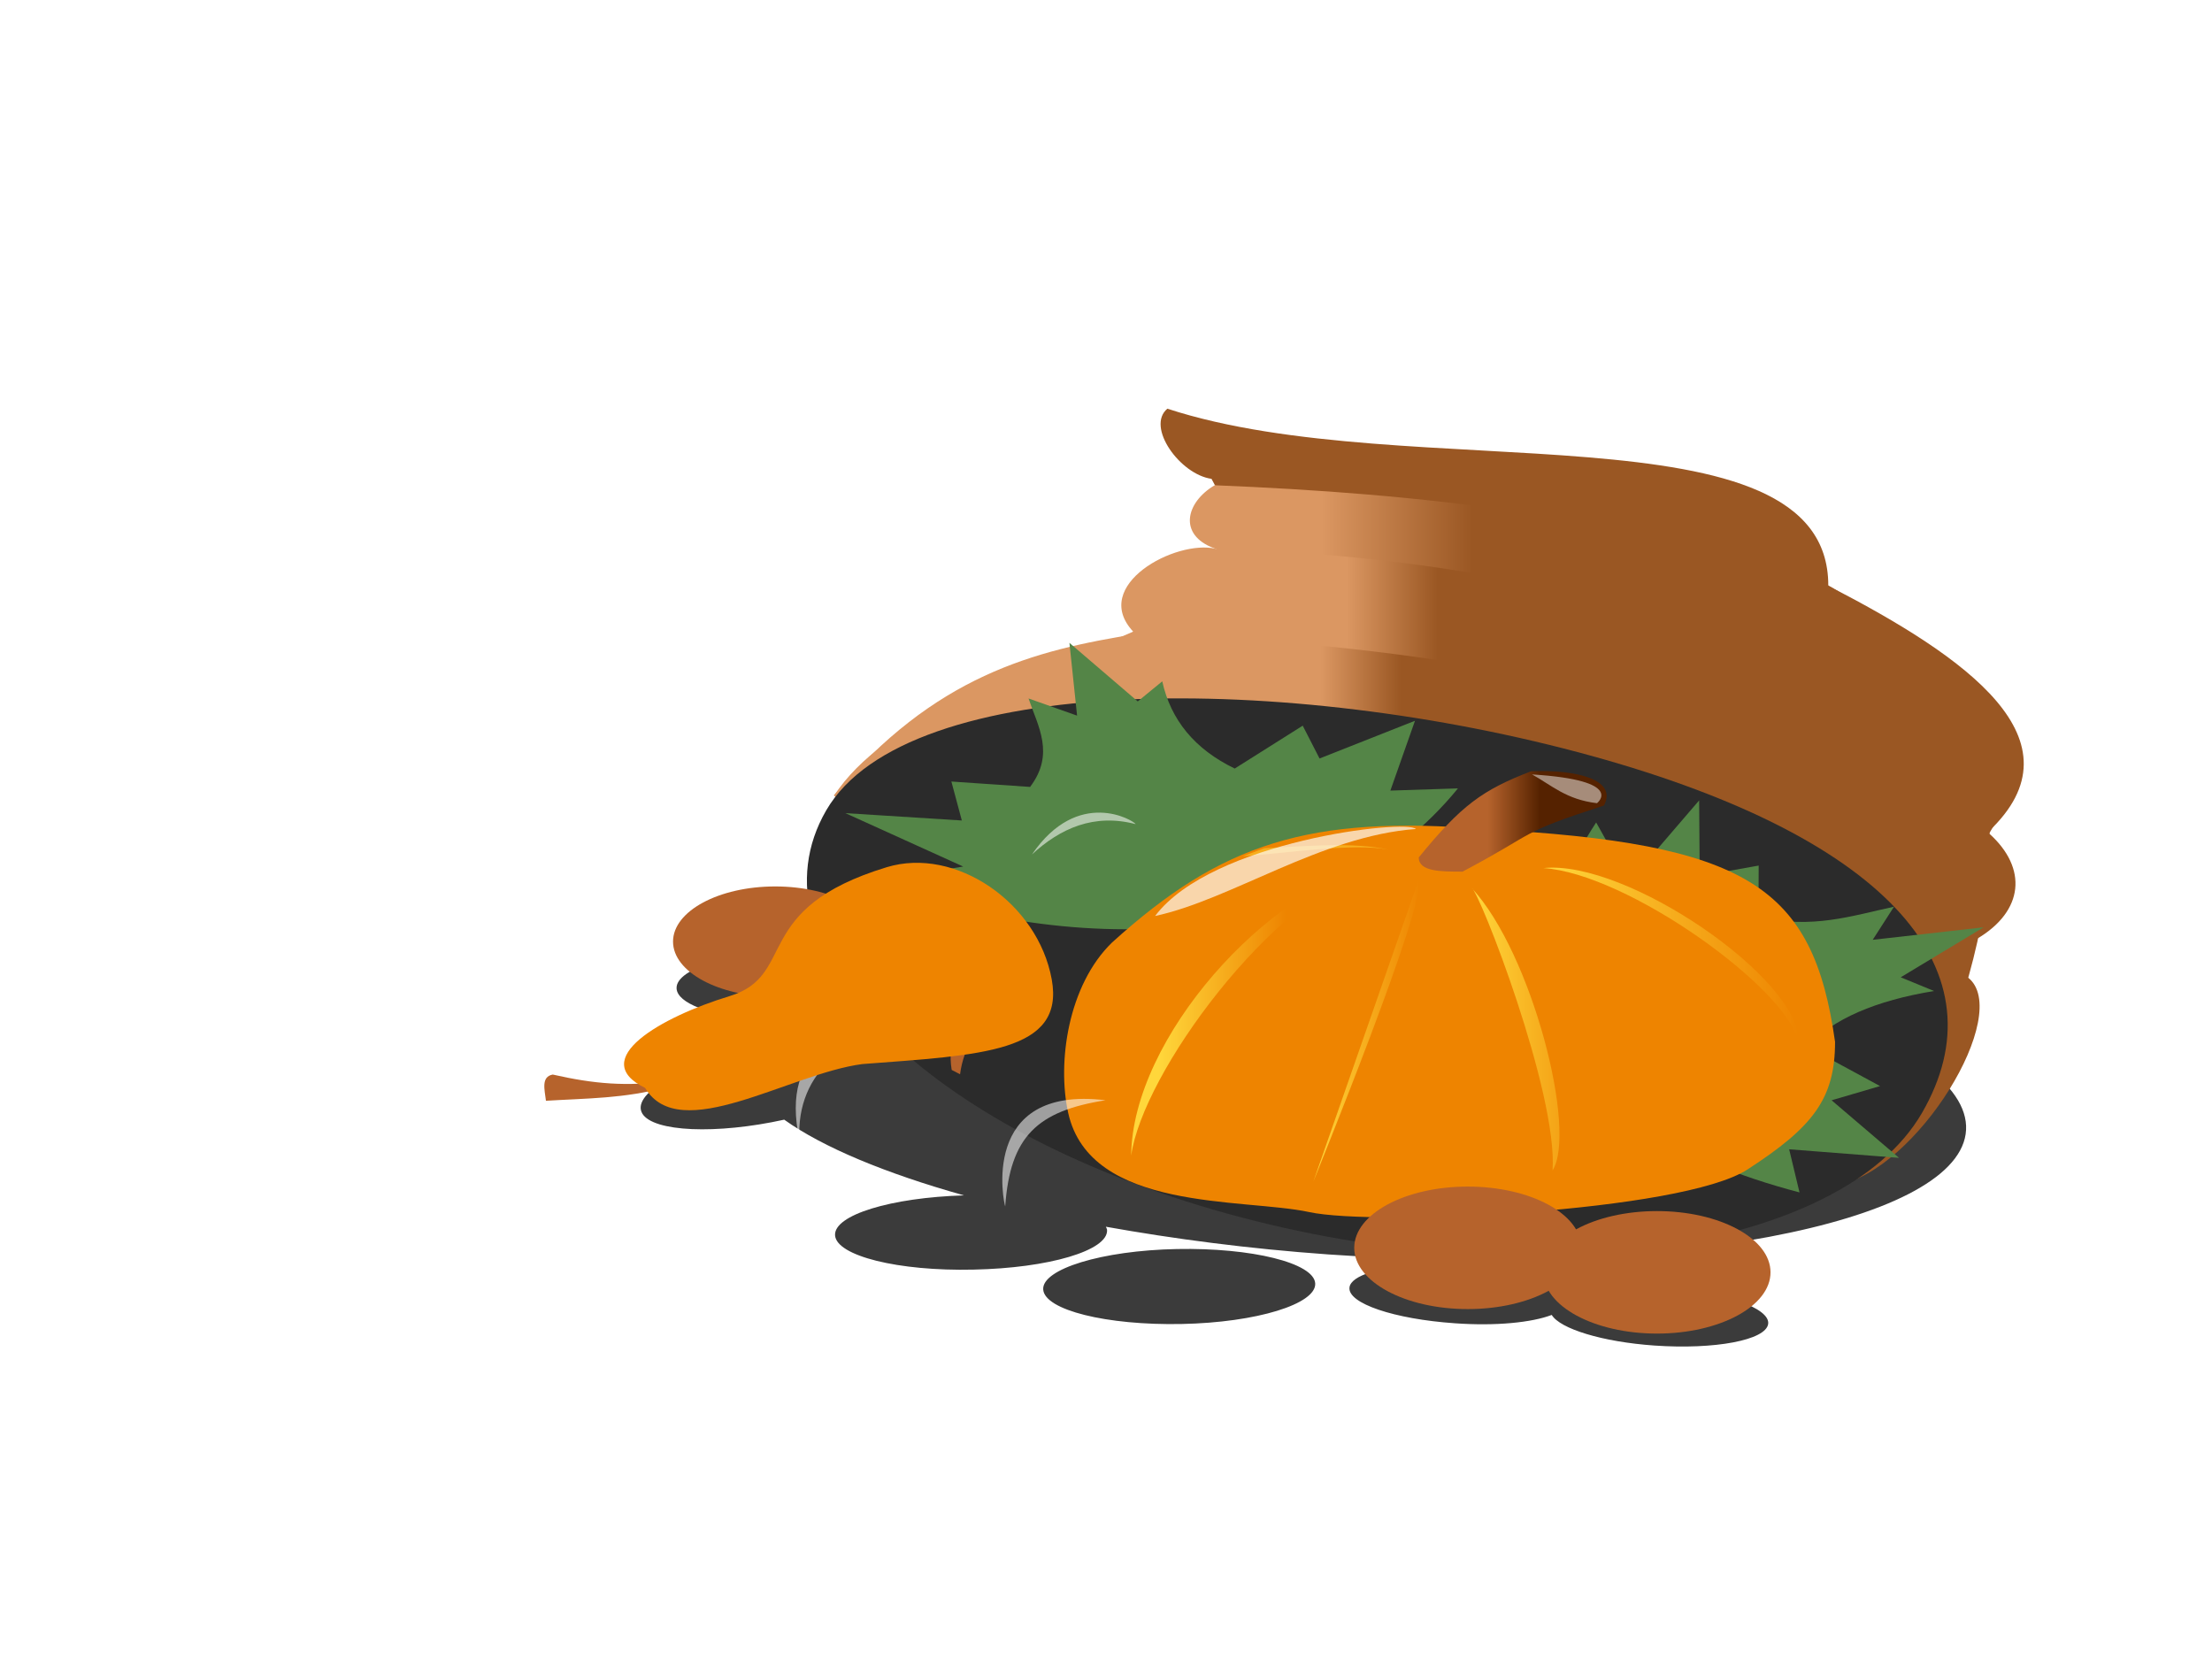
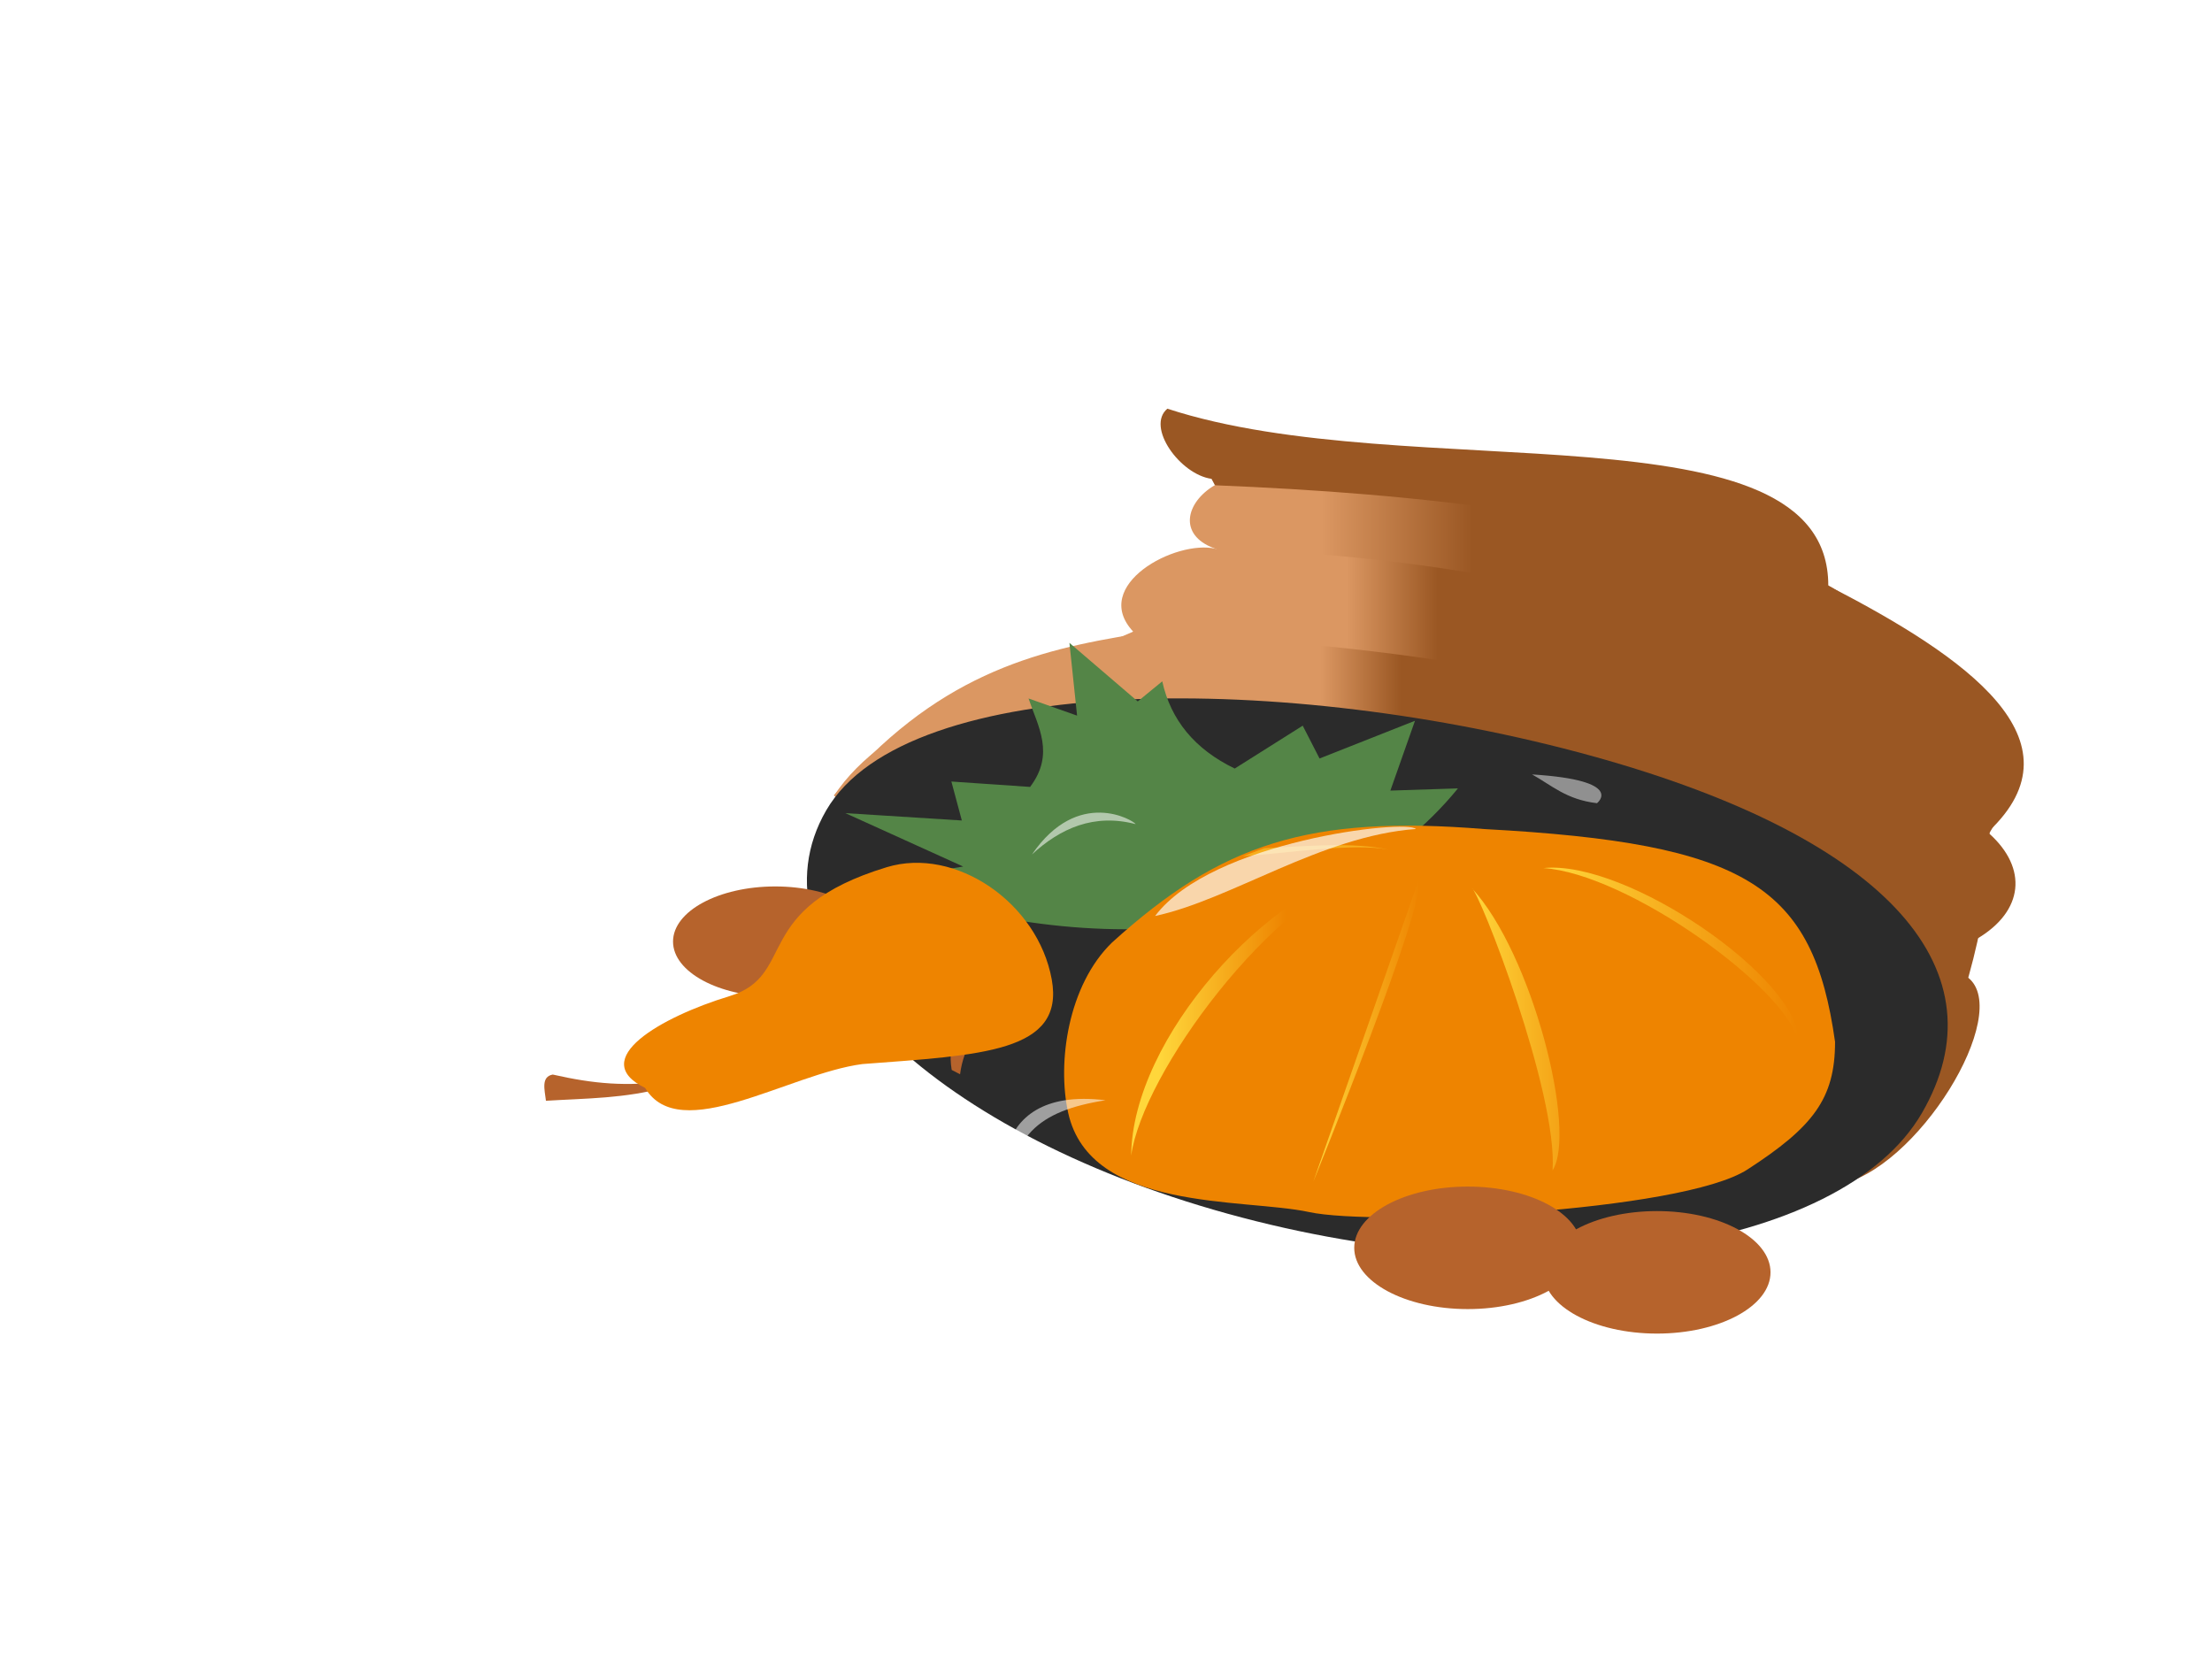
<svg xmlns="http://www.w3.org/2000/svg" xmlns:xlink="http://www.w3.org/1999/xlink" width="640" height="480">
  <defs>
    <linearGradient id="linearGradient3115">
      <stop stop-color="#4d4d4d" id="stop3117" offset="0" />
      <stop stop-color="#2b2b2b" id="stop3119" offset="1" />
    </linearGradient>
    <linearGradient id="linearGradient3679">
      <stop stop-color="#552200" id="stop3681" offset="0" />
      <stop stop-color="#b6632c" id="stop3683" offset="1" />
    </linearGradient>
    <linearGradient id="linearGradient3669">
      <stop stop-color="#ffd73b" id="stop3671" offset="0" />
      <stop stop-color="#ee8400" id="stop3673" offset="1" />
    </linearGradient>
    <filter height="1.482" y="-0.241" width="1.309" x="-0.155" id="filter3798">
      <feGaussianBlur id="feGaussianBlur3800" stdDeviation="0.204" />
    </filter>
    <filter id="filter3812">
      <feGaussianBlur id="feGaussianBlur3814" stdDeviation="0.24" />
    </filter>
    <radialGradient r="17.592" fy="1023.915" fx="17.36" cy="1023.915" cx="17.36" gradientTransform="matrix(0.401,0.905,-0.769,0.34,797.5,661.729)" gradientUnits="userSpaceOnUse" id="radialGradient2872" xlink:href="#linearGradient3669" />
    <linearGradient y2="0.5" x2="0.909" y1="0.5" x1="-0" id="linearGradient2874" xlink:href="#linearGradient3669" />
    <linearGradient y2="0.414" x2="0.633" y1="0.414" x1="0.112" id="linearGradient2876" xlink:href="#linearGradient3669" />
    <linearGradient y2="0.5" x2="1.338" y1="0.5" x1="0" id="linearGradient2878" xlink:href="#linearGradient3669" />
    <linearGradient y2="0.373" x2="0.347" y1="0.373" x1="0.611" id="linearGradient2880" xlink:href="#linearGradient3679" />
    <linearGradient y2="2.144" x2="0.5" y1="2.144" x1="0.5" id="linearGradient2882" xlink:href="#linearGradient3669" />
    <linearGradient y2="0.522" x2="0.993" y1="0.522" x1="0" id="linearGradient2884" xlink:href="#linearGradient3669" />
    <linearGradient id="linearGradient2911">
      <stop stop-color="#9a5723" offset="0" id="stop2913" />
      <stop stop-color="#db9762" offset="1" id="stop2915" />
    </linearGradient>
    <linearGradient y2="0.171" x2="0.275" y1="0.171" x1="0.283" id="linearGradient3087" xlink:href="#linearGradient2911" />
    <linearGradient y2="0" x2="0.158" y1="0" x1="0.325" id="linearGradient3089" xlink:href="#linearGradient2911" />
    <linearGradient y2="0.162" x2="0.287" y1="0.162" x1="0.383" id="linearGradient3091" xlink:href="#linearGradient2911" />
    <linearGradient y2="0.083" x2="0.413" y1="0.083" x1="0.481" id="linearGradient3093" xlink:href="#linearGradient2911" />
    <radialGradient gradientUnits="userSpaceOnUse" gradientTransform="matrix(1.555,0.153,-0.146,1.479,-8.02,-11.825)" r="3" fy="18.5" fx="19.312" cy="18.5" cx="19.312" id="radialGradient3109" xlink:href="#linearGradient3679" />
    <radialGradient gradientUnits="userSpaceOnUse" gradientTransform="matrix(1.479,3.1666668e-8,-1.7840376e-8,0.833,-9.374,3.083)" r="3" fy="18.5" fx="19.562" cy="18.5" cx="19.562" id="radialGradient3111" xlink:href="#linearGradient3679" />
    <radialGradient gradientUnits="userSpaceOnUse" gradientTransform="matrix(1.486,4.5288099e-7,-2.5473629e-7,0.834,-9.499,3.077)" r="3" fy="18.5" fx="19.542" cy="18.5" cx="19.542" id="radialGradient3113" xlink:href="#linearGradient3679" />
    <radialGradient gradientUnits="userSpaceOnUse" gradientTransform="matrix(0.244,1.155,-1.054,0.222,1088.527,779.107)" r="15.072" fy="1021.125" fx="15.625" cy="1021.125" cx="15.625" id="radialGradient3121" xlink:href="#linearGradient3115" />
    <radialGradient gradientUnits="userSpaceOnUse" gradientTransform="matrix(2.686,-0.065,0.033,1.376,-48.224,-389.741)" r="5.669" fy="1037.284" fx="8.25" cy="1037.284" cx="8.25" id="radialGradient3142" xlink:href="#linearGradient3669" />
    <linearGradient y2="-298.238" x2="5.189" y1="-298.238" x1="4.126" gradientTransform="translate(-5.436,1002.285)" id="linearGradient3152" xlink:href="#linearGradient3679" />
    <linearGradient y2="-939.375" x2="5.448" y1="-939.375" x1="4.98" gradientTransform="matrix(-0.293,-0.956,0.956,-0.293,-21.153,1067.598)" id="linearGradient3160" xlink:href="#linearGradient3679" />
    <filter height="1.342" y="-0.171" width="1.213" x="-0.106" id="filter3964">
      <feGaussianBlur id="feGaussianBlur3966" stdDeviation="0.122" />
    </filter>
    <filter id="filter3968">
      <feGaussianBlur id="feGaussianBlur3970" stdDeviation="0.122" />
    </filter>
    <filter height="1.197" y="-0.098" width="1.241" x="-0.121" id="filter3972">
      <feGaussianBlur id="feGaussianBlur3974" stdDeviation="0.122" />
    </filter>
    <filter id="filter3976">
      <feGaussianBlur id="feGaussianBlur3978" stdDeviation="0.122" />
    </filter>
    <filter height="1.133" y="-0.066" width="1.214" x="-0.107" id="filter3980">
      <feGaussianBlur id="feGaussianBlur3982" stdDeviation="0.122" />
    </filter>
    <filter id="filter3692">
      <feGaussianBlur id="feGaussianBlur3694" stdDeviation="0.654" />
    </filter>
  </defs>
  <g>
    <title>Layer 1</title>
    <g id="svg_1">
-       <path fill="#000000" fill-opacity="0.769" fill-rule="evenodd" filter="url(#filter3692)" id="path3679" d="m345.286,267.03c-34.08,0.426 -64.115,3.686 -86.911,9.287c-6.749,-1.276 -14.879,-1.985 -23.952,-1.772c-21.742,0.425 -39.051,5.529 -38.665,11.484c0.275,4.253 9.453,7.585 22.583,9.074c-2.241,2.623 -4.026,5.388 -4.448,8.222c-0.043,0.284 0.023,0.568 0,0.922c-18.604,4.963 -31.164,12.618 -28.058,17.935c3.171,5.317 21.457,6.096 41.06,1.772c11.222,8.01 29.299,15.525 52.01,21.904c-21.104,0.639 -37.674,5.671 -37.296,11.555c0.385,5.955 18.291,10.421 40.033,9.925c21.742,-0.425 39.051,-5.529 38.666,-11.484c-0.019,-0.284 -0.24,-0.638 -0.343,-0.922c19.804,3.544 41.4,6.38 64.328,8.01c97.922,6.805 180.595,-8.719 184.43,-34.806c3.835,-26.086 -72.48,-52.74 -170.401,-59.616c-18.361,-1.276 -36.178,-1.701 -53.037,-1.489zm-4.79,94.353c-21.742,0.425 -39.051,5.812 -38.665,11.697c0.385,5.954 18.291,10.42 40.033,9.995c21.742,-0.425 39.051,-5.812 38.666,-11.767c-0.387,-5.884 -18.292,-10.35 -40.034,-9.925zm70.487,4.608c-11.513,0.496 -20.019,2.977 -20.53,6.45c-0.682,4.679 13.025,9.216 30.454,10.421c11.897,0.851 22.3,-0.213 28.058,-2.411c2.379,3.97 14.519,7.798 29.768,8.861c17.427,1.205 32.166,-1.559 32.848,-6.238c0.682,-4.607 -13.025,-9.428 -30.453,-10.633c-11.898,-0.851 -22.301,0.213 -28.058,2.411c-2.733,-3.899 -14.839,-7.586 -29.769,-8.578c-4.357,-0.354 -8.48,-0.425 -12.318,-0.212l0,-0.071z" />
      <path fill="url(#linearGradient3087)" fill-rule="evenodd" id="path2908" d="m557.047,318.485c11.65,-28.853 19.264,-54.897 18.53,-78.058c-0.883,-27.924 -13.899,-51.657 -46.596,-71.065c-0.018,-53.439 -121.688,-28.319 -191.223,-51.118c-6.255,5.213 3.628,19.031 12.769,20.299c29.325,51.688 -79.365,46.568 -109.182,91.61c43.798,42.533 112.592,-25.856 205.223,-0.261c92.631,25.596 59.95,66.555 110.479,88.592l0,0z" />
      <path fill="url(#linearGradient3089)" stroke-width="1px" stroke-miterlimit="4" stroke-dashoffset="0" id="path2918" d="m351.445,140.397c-8.387,4.948 -10.627,14.348 -0.182,18.218c6.043,2.239 1.644,6.636 -1.528,10.137l0.342,1.772c0.684,-1.329 39.692,20.38 42.429,21.71c2.681,1.302 175.129,60.001 182.377,62.47c0.481,-4.837 -3.493,-10.366 0.53,-14.171c27.904,-26.397 -6.687,-50.46 -45.696,-70.673c-59.813,-20.936 -119.618,-27.057 -178.271,-29.463z" />
      <path fill="url(#linearGradient3091)" stroke-width="1px" stroke-miterlimit="4" stroke-dashoffset="0" id="path2916" d="m351.787,158.783c-11.622,-2.769 -36.382,10.55 -23.952,23.925l-2.395,5.095c2.053,0.886 -15.74,35.444 -12.318,38.545c0.644,0.584 11.722,3.281 26.347,6.646c31.22,-7.586 66.728,-14.257 107.099,-3.101c41.839,11.561 58.168,26.312 68.092,40.982c15.494,3.269 48.93,10.412 48.93,10.412l7.186,-3.766c0.509,-2.021 -0.852,-4.648 1.422,-6.008c13.288,-7.948 14.556,-20.245 3.368,-30.322c-0.079,-0.131 2.817,-4.743 2.737,-4.874c-24.252,-39.79 -116.86,-74.69 -226.517,-77.534z" />
      <path fill="url(#linearGradient3093)" stroke-width="1px" stroke-miterlimit="4" stroke-dashoffset="0" id="path2914" d="m329.204,183.373c-30.201,4.747 -58.962,12.249 -87.938,46.742c43.798,42.533 112.672,-25.817 205.302,-0.222c83.027,22.942 65.683,58.14 97.519,81.078c5.864,0.665 -17.141,31.71 -12.66,31.9c23.094,-3.931 51.088,-49.732 37.981,-60.033c-0.927,-0.662 -3.08,-2.437 -3.08,-2.437c9.49,-49.646 -80.802,-91.549 -237.124,-97.028z" />
      <path fill="url(#radialGradient3121)" fill-rule="evenodd" id="path2906" d="m556.063,322.048c-23.366,40.276 -113.272,53.318 -200.811,29.13c-87.539,-24.188 -139.562,-76.448 -116.197,-116.725c23.366,-40.277 133.967,-39.921 221.506,-15.732c87.539,24.188 118.867,63.05 95.501,103.327z" />
-       <path fill="#548547" stroke-width="1px" d="m559.598,286.73c-16.936,2.765 -29.262,8.081 -36.72,16.092l21.076,11.413l-14.016,4.111l19.526,16.659l-31.805,-2.481l2.994,12.476c-72.066,-18.857 -88.827,-61.106 -58.837,-107.041l9.592,17.155l20.209,-23.535l0.159,21.904l17.067,-3.048l-0.066,14.815c15.434,3.686 26.977,-0.283 39.21,-2.907l-6.15,9.571l32.084,-3.615l-23.987,14.461l9.654,3.97l0.011,0z" id="path2904" />
      <path fill="#548547" stroke-width="1px" id="path2902" d="m336.275,197.127c2.484,11.2 9.391,19.636 20.97,25.237l19.676,-12.406l4.863,9.499l27.617,-10.917l-7.126,20.203l19.557,-0.638c-36.374,44.518 -102.962,51.04 -170.482,27.009l27.337,-4.395l-34.092,-15.454l33.693,2.127l-3.025,-11.272l22.781,1.56c7.214,-9.571 2.308,-17.439 -0.455,-25.591l14.042,4.962l-2.212,-21.054l19.77,16.942l7.088,-5.813l-0.001,0z" />
      <path fill="url(#radialGradient3113)" fill-rule="evenodd" id="path2898" d="m253.858,272.426c0,8.809 -13.236,15.95 -29.564,15.95c-16.327,0 -29.564,-7.141 -29.564,-15.95c0,-8.809 13.236,-15.95 29.564,-15.95c16.327,0 29.564,7.141 29.564,15.95z" />
      <path fill="url(#linearGradient3160)" stroke-width="1px" d="m192.546,314.589c-11.601,3.261 -23.079,3.19 -34.586,3.898c-0.394,-3.261 -1.451,-6.947 1.966,-7.585c11.889,2.694 21.305,3.544 33.761,1.843l-1.139,1.843l-0.002,0z" id="path3158" />
      <g id="g2861">
        <path fill="url(#radialGradient2872)" stroke-width="1px" d="m321.733,272.71c-12.679,12.313 -15.912,34.602 -12.679,49.252c6.34,28.73 50.716,24.626 69.735,28.73c19.019,4.104 107.773,0 126.791,-12.313c19.019,-12.313 25.358,-20.522 25.358,-36.939c-6.34,-45.147 -25.358,-57.46 -101.433,-61.565c-50.716,-4.104 -76.075,4.104 -107.773,32.835z" id="path2867" />
        <path fill="url(#linearGradient2874)" stroke-width="1px" d="m410.322,255l-30.315,86.826c0,0 33.61,-82.559 30.315,-86.826z" id="path3725" />
        <path fill="url(#linearGradient2876)" stroke-width="1px" d="m398.13,250.307c-31.058,6.46 -70.563,49.948 -70.845,84.052c3.267,-23.759 40.527,-74.703 70.845,-84.052z" id="path3713" />
        <path fill="url(#linearGradient2878)" stroke-width="1px" d="m425.809,256.919c2.307,1.195 24.944,59.327 23.395,81.706c7.175,-11.272 -5.853,-62.715 -23.395,-81.706z" id="path3727" />
-         <path fill="url(#linearGradient2880)" stroke-width="1px" d="m410.487,248.085c12.35,-15.137 18.438,-19.506 32.514,-24.941c13.333,-0.498 25.005,2.43 21.075,9.915c-25.358,8.209 -18.847,7.457 -40.91,19.13c-6.34,0 -12.679,0 -12.679,-4.104z" id="path3650" />
        <path fill="url(#linearGradient2882)" stroke-width="1px" d="m401.755,245.827c-10.44,-2.273 -23.93,-0.96 -35.917,-0.427l-6.261,2.347c11.756,-0.823 32.174,-3.933 42.178,-1.92z" id="path3746" />
        <path fill="url(#linearGradient2884)" stroke-width="1px" d="m446.568,251.16c24.224,1.609 69.965,34.372 73.811,50.133c0.539,-17.928 -49.565,-52.62 -73.811,-50.133z" id="path3729" />
        <path fill="#ffffff" fill-opacity="0.48" stroke-width="1px" filter="url(#filter3798)" d="m443.273,224.067c5.688,3.144 9.866,7.266 18.782,8.32c0,0 8.567,-6.613 -18.782,-8.32z" id="path3788" />
        <path fill="#ffffff" fill-opacity="0.671" stroke-width="1px" filter="url(#filter3812)" d="m334.204,265.026c22.04,-4.731 48.121,-23.171 75.458,-25.173c-2.544,-2.882 -59.082,3.407 -75.458,25.173z" id="path3802" />
      </g>
      <path fill="url(#linearGradient3152)" stroke-width="1px" d="m275.353,309.565c-1.366,-8.127 2.094,-15.213 4.355,-22.557c4.911,0.709 10.676,1.14 10.646,3.447c-7.439,6.573 -11.487,12.146 -12.581,20.363l-2.419,-1.253z" id="path3150" />
      <path fill="url(#radialGradient3109)" fill-rule="evenodd" d="m457.518,361.036c0,9.788 -14.707,17.722 -32.848,17.722c-18.142,0 -32.848,-7.934 -32.848,-17.722c0,-9.788 14.707,-17.722 32.848,-17.722c18.142,0 32.848,7.934 32.848,17.722z" id="path2890" />
      <path fill="url(#radialGradient3111)" fill-rule="evenodd" id="path2892" d="m512.265,368.125c0,9.788 -14.707,17.722 -32.848,17.722c-18.142,0 -32.848,-7.934 -32.848,-17.722c0,-9.788 14.707,-17.722 32.848,-17.722c18.142,0 32.848,7.934 32.848,17.722z" />
      <path fill="#ffffff" stroke-width="1px" stroke-miterlimit="4" stroke-dashoffset="0" filter="url(#filter3980)" fill-opacity="0.549" id="path3162" d="m319.872,318.337c-19.745,3.104 -27.609,10.439 -29.034,30.702c-0.333,-0.431 -7.809,-35.175 29.034,-30.702z" />
      <path fill="#ffffff" stroke-width="1px" stroke-miterlimit="4" stroke-dashoffset="0" filter="url(#filter3976)" fill-opacity="0.549" id="path3164" d="m262.771,299.227c-16.147,-1.02 -32.71,10.252 -31.454,30.702c-5.905,-27.438 13.479,-33.312 31.454,-30.702z" />
      <path fill="#ffffff" stroke-width="1px" stroke-miterlimit="4" stroke-dashoffset="0" filter="url(#filter3972)" fill-opacity="0.549" id="path3166" d="m185.347,311.758c-4.21,-6.997 15.288,-13.993 23.711,-20.99c-0.06,0.014 -36.681,13.405 -23.711,20.99z" />
      <path fill="#ffffff" stroke-width="1px" stroke-miterlimit="4" stroke-dashoffset="0" filter="url(#filter3968)" fill-opacity="0.549" id="path3168" d="m226.963,278.55c9.417,-13.704 22.089,-24.363 43.067,-27.255c-2.033,-1.316 -37.99,3.287 -43.067,27.255z" />
      <path fill="#ffffff" stroke-width="1px" stroke-miterlimit="4" stroke-dashoffset="0" filter="url(#filter3964)" fill-opacity="0.549" id="path3170" d="m298.58,247.222c8.206,-7.576 17.969,-11.933 30.002,-8.772c-0.544,-1.057 -16.665,-10.75 -30.002,8.772z" />
      <path fill="url(#radialGradient3142)" stroke-width="1px" id="path2888" d="m186.652,314.769c9.985,16.792 41.62,-4.121 62.827,-6.899c34.389,-2.615 58.657,-3.362 54.826,-24.483c-4.039,-22.264 -27.904,-38.506 -47.729,-32.485c-39.651,12.044 -25.699,31.297 -45.525,37.318c-19.826,6.022 -41.26,18.336 -24.399,26.548z" />
    </g>
  </g>
</svg>